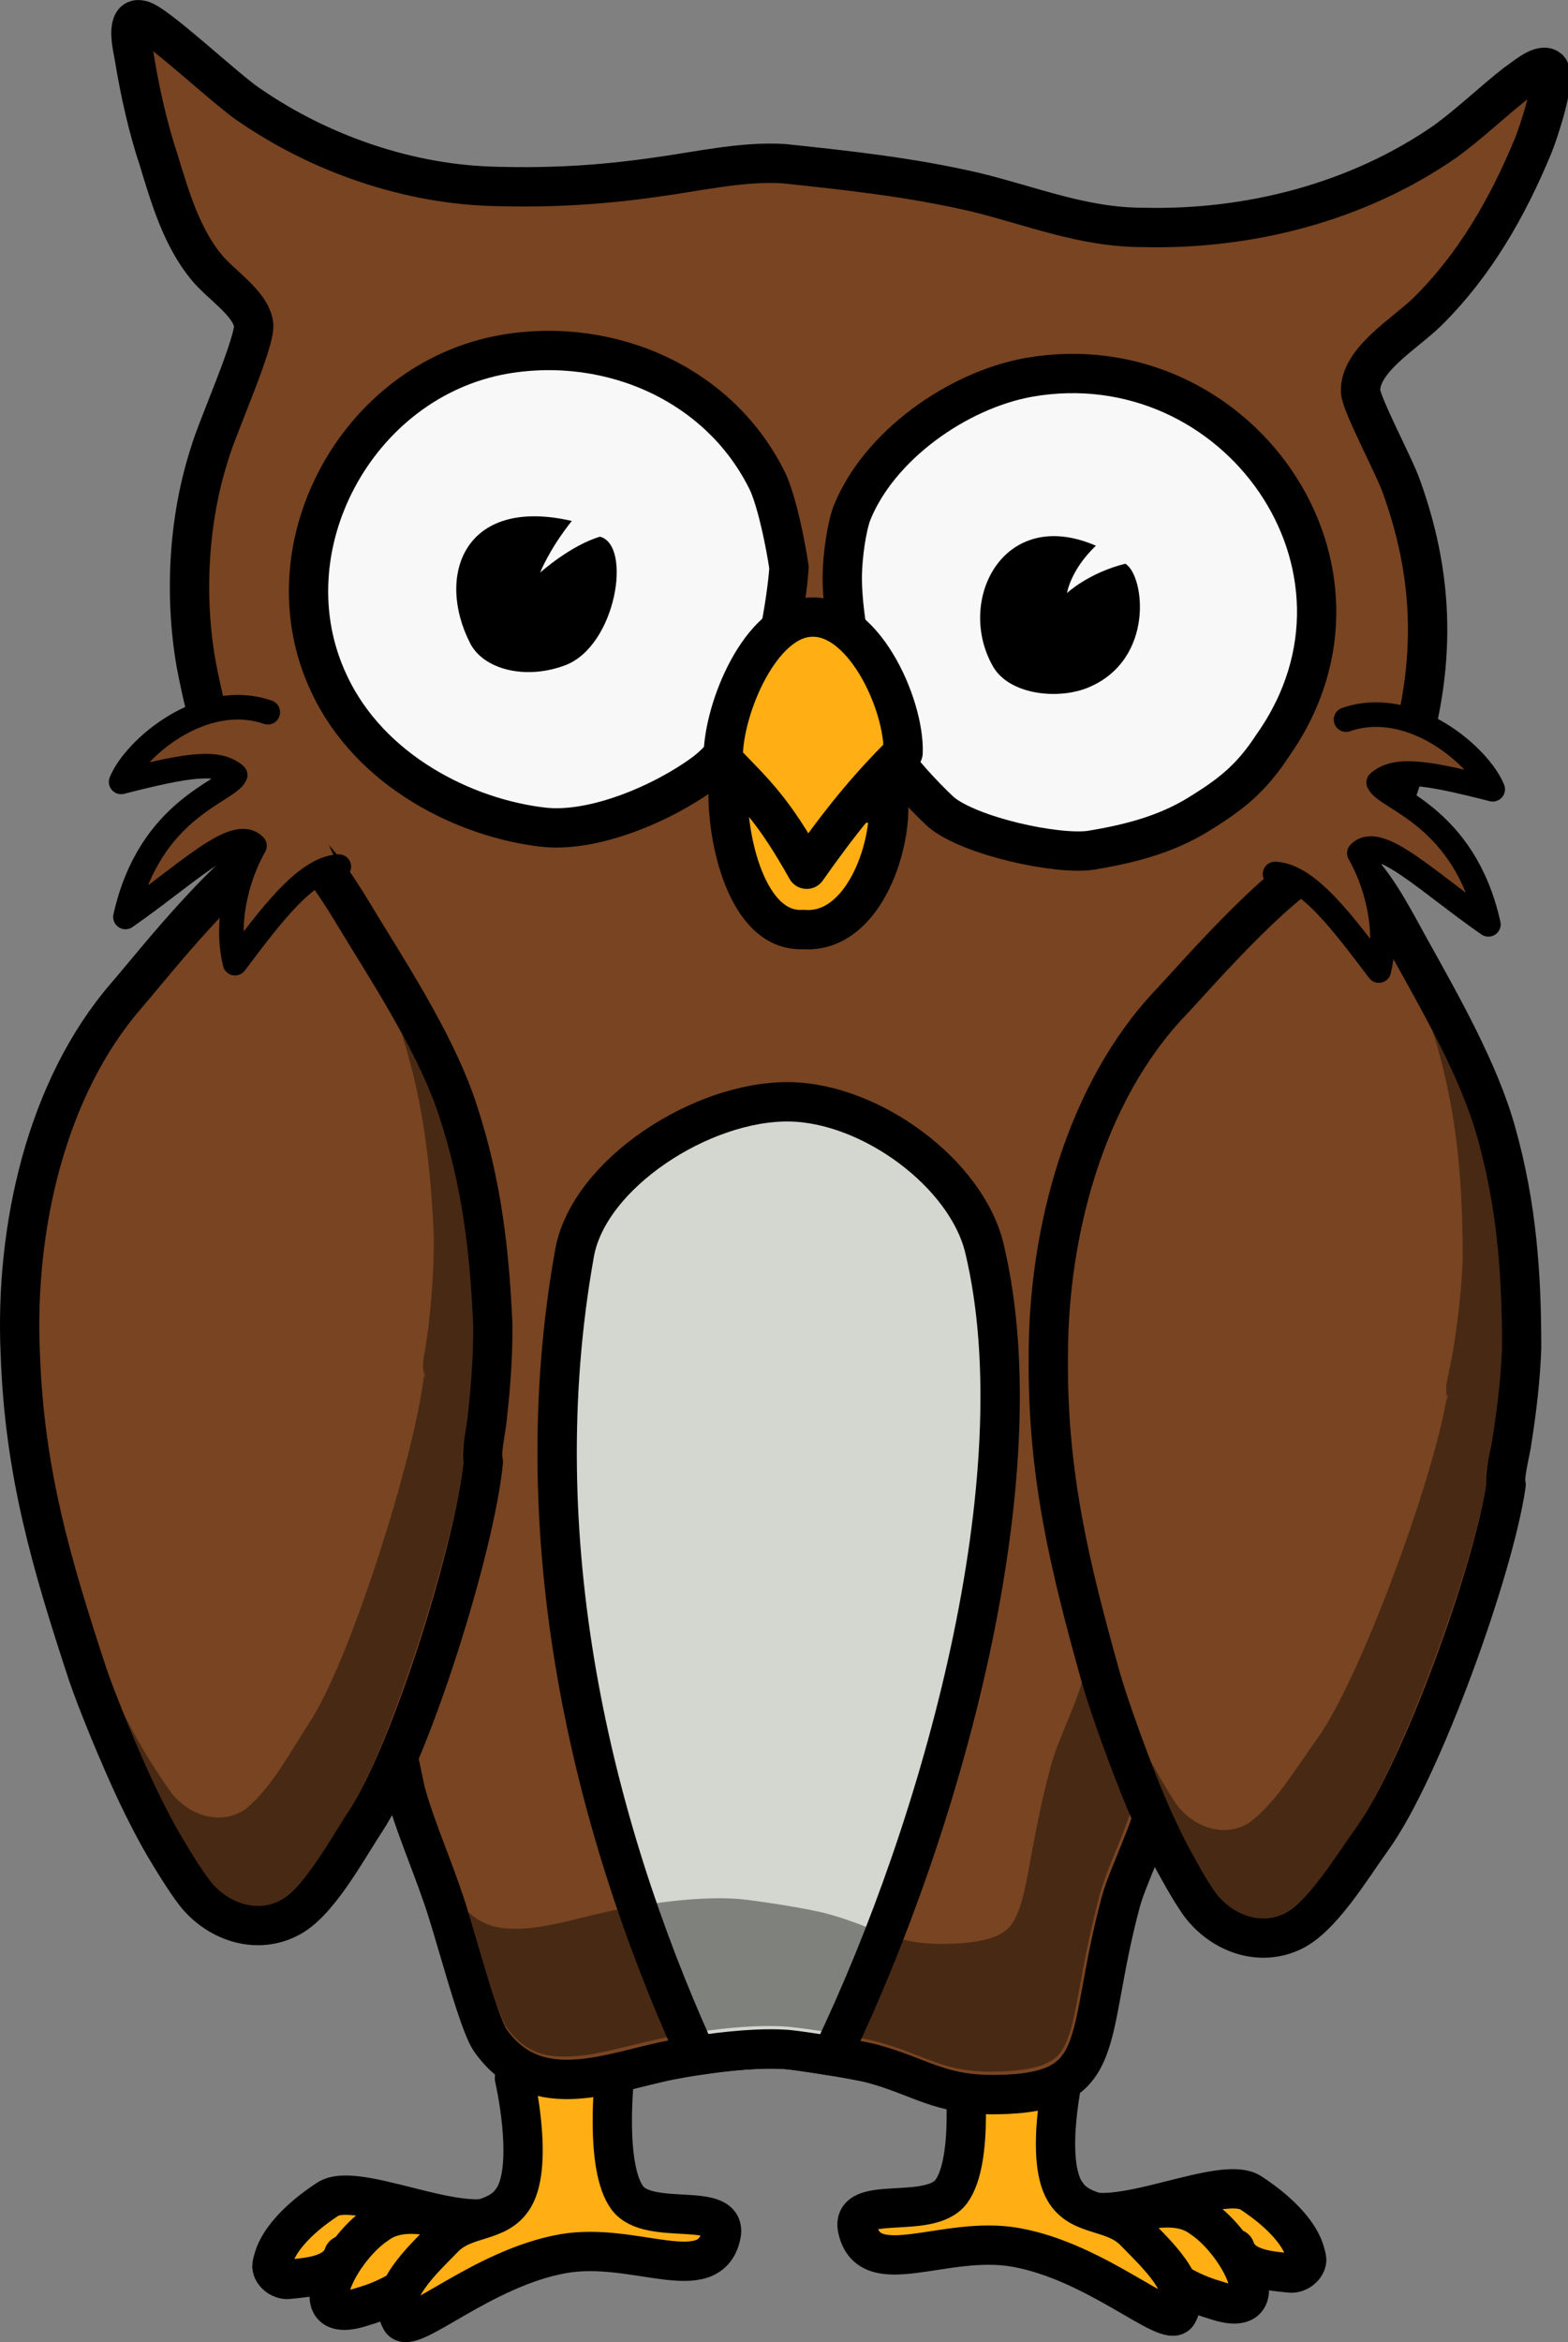
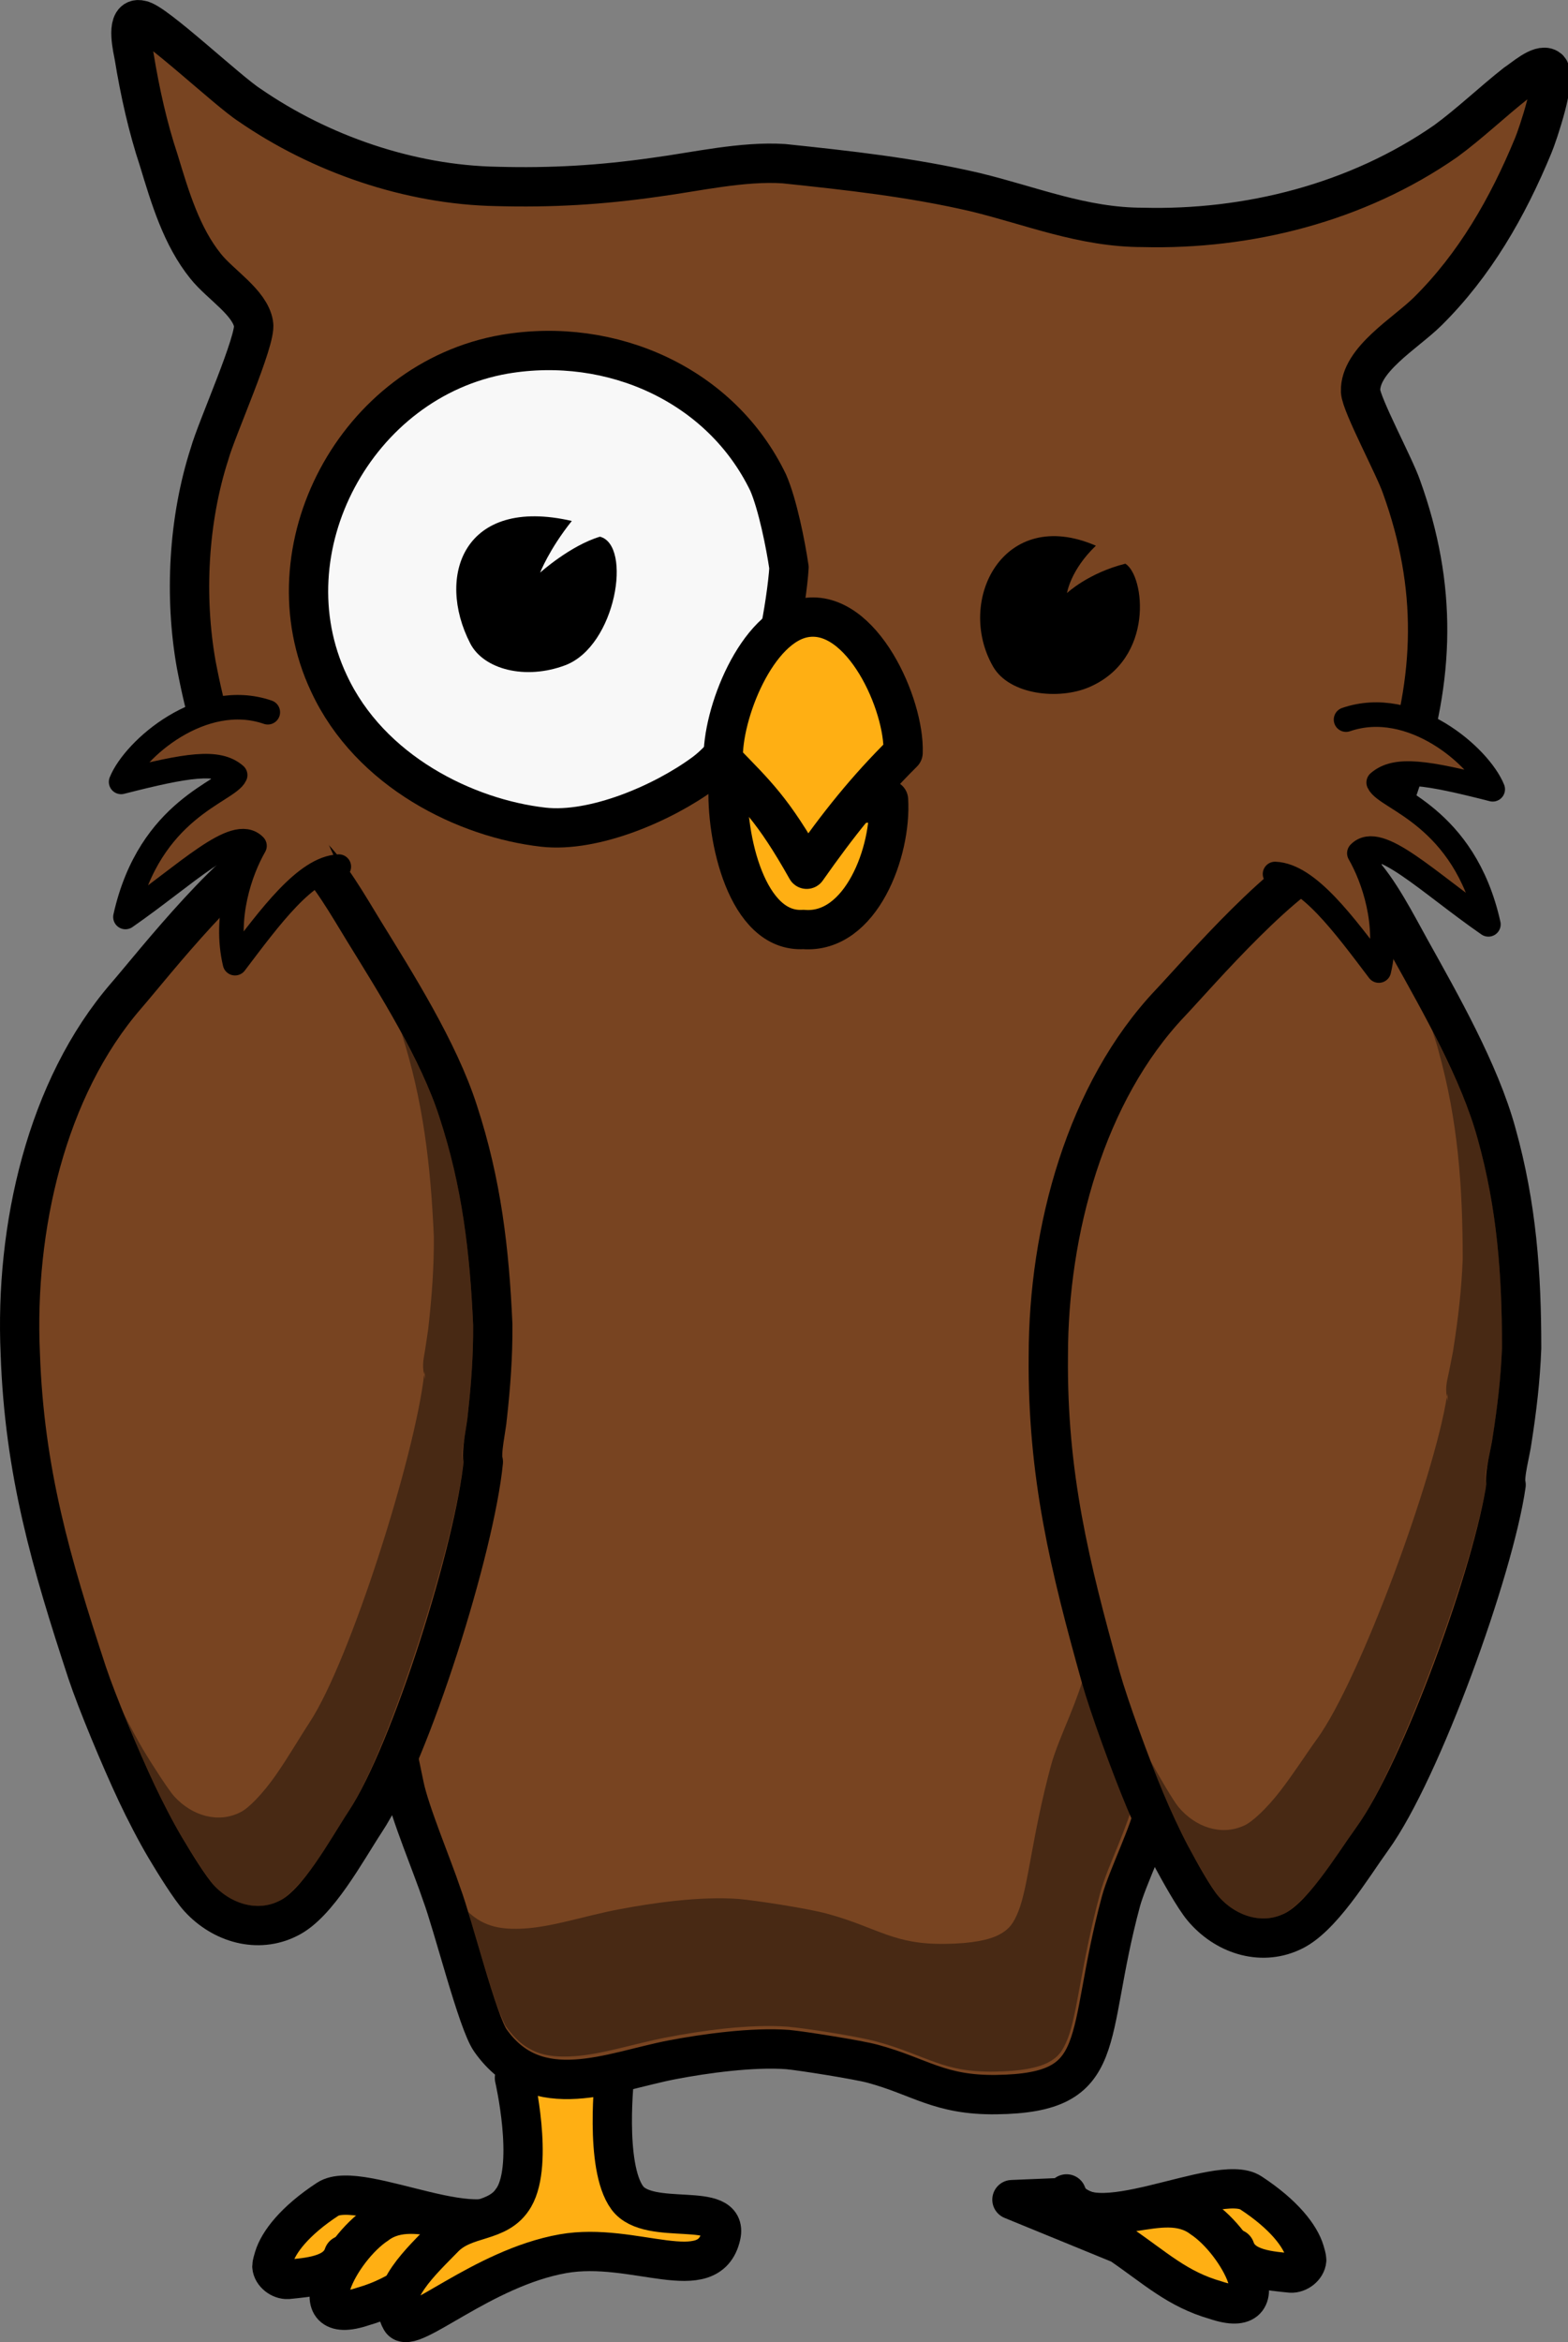
<svg xmlns="http://www.w3.org/2000/svg" xmlns:ns1="http://sodipodi.sourceforge.net/DTD/sodipodi-0.dtd" xmlns:ns2="http://www.inkscape.org/namespaces/inkscape" width="84.484mm" height="126.126mm" viewBox="0 0 84.484 126.126" version="1.1" id="svg2568" ns1:docname="eule.svg" ns2:version="1.0.1 (3bc2e813f5, 2020-09-07)">
  <rect x="0" y="0" width="84.484" height="126.126" fill="#808080" stroke="none" />
  <title id="title17778">Cartoon owl</title>
  <defs id="defs2562" />
  <ns1:namedview id="base" pagecolor="#ffffff" bordercolor="#666666" borderopacity="1.0" ns2:pageopacity="0.0" ns2:pageshadow="2" ns2:zoom="0.98994949" ns2:cx="-131.0105" ns2:cy="318.18284" ns2:document-units="mm" ns2:current-layer="layer1" ns2:document-rotation="0" showgrid="false" ns2:object-paths="true" ns2:snap-global="true" />
  <g ns2:label="Ebene 1" ns2:groupmode="layer" id="layer1" transform="translate(-3.926,-0.887)">
    <g id="g17361" transform="matrix(-1,0,0,1,92.907,-0.342)">
      <path id="path17355" style="font-variation-settings:normal;opacity:1;vector-effect:none;fill:#ffaf13;fill-opacity:1;stroke:#000000;stroke-width:2.117;stroke-linecap:round;stroke-linejoin:round;stroke-miterlimit:4;stroke-dasharray:none;stroke-dashoffset:0;stroke-opacity:1;stop-color:#000000;stop-opacity:1" d="m 31.515,119.372 c -1.032,2.787 -8.149,-1.224 -9.933,-0.055 -1.784,1.169 -2.649,2.314 -2.897,3.135 -0.041,0.143 -0.109,0.352 -0.11,0.482 0.029,0.39 0.464,0.725 0.857,0.701 1.098,-0.115 2.628,-0.193 3.004,-1.313 l 1.205,-0.523 8.152,-1.238 z" ns1:nodetypes="ccccccccc" />
      <path id="path17357" style="font-variation-settings:normal;opacity:1;vector-effect:none;fill:#ffaf13;fill-opacity:1;stroke:#000000;stroke-width:8;stroke-linecap:round;stroke-linejoin:round;stroke-miterlimit:4;stroke-dasharray:none;stroke-dashoffset:0;stroke-opacity:1;stop-color:#000000;stop-opacity:1" d="m 119.113,451.171 c -8,8.202 -19.425,-1.867 -27.64,4.17 l 0.012,0.004 c -7.602,4.949 -15.983,21.145 -2.869,16.701 7.761,-2.215 12.215,-6.501 19.326,-11.375 l 22.08,-9.043 z" transform="scale(0.265)" ns1:nodetypes="ccccccc" />
-       <path style="font-variation-settings:normal;opacity:1;vector-effect:none;fill:#ffaf13;fill-opacity:1;stroke:#000000;stroke-width:2.117;stroke-linecap:round;stroke-linejoin:round;stroke-miterlimit:4;stroke-dasharray:none;stroke-dashoffset:0;stroke-opacity:1;stop-color:#000000;stop-opacity:1" d="m 32.243,112.501 4.809,0.048 c 0,0 -0.583,4.989 0.671,6.691 1.173,1.594 5.489,0.106 5.05,2.036 -0.648,2.848 -4.678,0.296 -8.511,0.974 -4.372,0.773 -8.234,4.437 -8.733,3.574 -0.831,-1.44 1.159,-3.222 2.314,-4.417 1.167,-1.208 2.934,-0.752 3.781,-2.202 1.079,-1.847 0.021,-6.417 0.021,-6.417 z" id="path17359" ns1:nodetypes="ccsssssscc" />
    </g>
    <g id="g17353">
      <path id="dp_path006" style="font-variation-settings:normal;opacity:1;vector-effect:none;fill:#ffaf13;fill-opacity:1;stroke:#000000;stroke-width:2.117;stroke-linecap:round;stroke-linejoin:round;stroke-miterlimit:4;stroke-dasharray:none;stroke-dashoffset:0;stroke-opacity:1;stop-color:#000000;stop-opacity:1" d="m 31.515,119.372 c -1.032,2.787 -8.149,-1.224 -9.933,-0.055 -1.784,1.169 -2.649,2.314 -2.897,3.135 -0.041,0.143 -0.109,0.352 -0.11,0.482 0.029,0.39 0.464,0.725 0.857,0.701 1.098,-0.115 2.628,-0.193 3.004,-1.313 l 1.205,-0.523 8.152,-1.238 z" ns1:nodetypes="ccccccccc" />
      <path id="dp_path008" style="font-variation-settings:normal;opacity:1;vector-effect:none;fill:#ffaf13;fill-opacity:1;stroke:#000000;stroke-width:8;stroke-linecap:round;stroke-linejoin:round;stroke-miterlimit:4;stroke-dasharray:none;stroke-dashoffset:0;stroke-opacity:1;stop-color:#000000;stop-opacity:1" d="m 119.113,451.171 c -8,8.202 -19.425,-1.867 -27.64,4.17 l 0.012,0.004 c -7.602,4.949 -15.983,21.145 -2.869,16.701 7.761,-2.215 12.215,-6.501 19.326,-11.375 l 22.08,-9.043 z" transform="scale(0.265)" ns1:nodetypes="ccccccc" />
      <path style="font-variation-settings:normal;opacity:1;vector-effect:none;fill:#ffaf13;fill-opacity:1;stroke:#000000;stroke-width:2.117;stroke-linecap:round;stroke-linejoin:round;stroke-miterlimit:4;stroke-dasharray:none;stroke-dashoffset:0;stroke-opacity:1;stop-color:#000000;stop-opacity:1" d="m 32.243,112.501 4.809,0.048 c 0,0 -0.583,4.989 0.671,6.691 1.173,1.594 5.489,0.106 5.05,2.036 -0.648,2.848 -4.678,0.296 -8.511,0.974 -4.372,0.773 -8.234,4.437 -8.733,3.574 -0.831,-1.44 1.159,-3.222 2.314,-4.417 1.167,-1.208 2.934,-0.752 3.781,-2.202 1.079,-1.847 0.021,-6.417 0.021,-6.417 z" id="path4775" ns1:nodetypes="ccsssssscc" />
    </g>
    <path id="dp_path091" d="m 42.889,7.354 c -2.524,0.076 -1.026,6.187 -0.797,7.477 1.171,7.22 2.81,14.509 5,21.078 2.315,7.625 4.649,15.492 9.541,21.545 2.964,3.729 9.027,7.35 9.738,11.732 0.595,3.244 -7.577,21.404 -8.936,26.34 -4.36,13.456 -5.162,29.084 -2.732,42.811 1.892,9.868 4.124,18.399 9.441,26.354 1.647,2.561 3.65,5.936 6.039,7.602 1.968,1.373 4.064,2.632 6.252,3.811 -2.227,4.532 -6.19,8.481 -7.195,16.764 -2.089,17.212 -0.267,31.341 1.129,48.252 1.634,18.228 10.038,38.533 13.156,56.303 2.386,14.028 11.878,61.33 13.48,68.785 1.097,5.408 5.756,16.481 7.588,21.973 2.354,6.28 7.321,26.162 9.939,29.824 9.417,13.34 24.592,6.279 36.887,3.924 6.801,-1.307 16.48,-2.617 23.543,-2.092 2.877,0.26 14.389,2.093 17.266,2.877 9.68,2.616 13.557,6.422 25.113,6.279 23.374,-0.292 17.811,-11.153 25.377,-39.24 1.314,-4.879 5.978,-14.17 6.801,-18.836 1.985,-9.149 10.288,-51.6 14.252,-67.141 5.689,-21.837 17.327,-37.349 20.182,-60.287 1.612,-14.204 1.658,-28.445 3.684,-42.766 1.025,-6.711 -1.144,-12.461 -2.609,-17.818 1.216,-0.756 2.397,-1.551 3.535,-2.396 5.297,-3.934 8.428,-10.504 11.174,-18.947 6.892,-20.534 7.341,-39.028 0.039,-59.277 -1.426,-4.166 -8.152,-16.62 -8.328,-19.41 -0.196,-6.425 9.115,-11.765 13.635,-16.234 9.537,-9.428 16.239,-21.042 21.479,-33.736 0.819,-1.931 5.124,-14.453 2.994,-15.676 -1.666,-1.02 -5.135,2.194 -6.486,3.014 -4.872,3.835 -9.452,8.233 -14.328,11.793 -18.056,12.539 -40.241,18.071 -61.609,17.521 -12.166,-0.005 -22.693,-4.419 -34.039,-7.16 -12.961,-3.019 -25.928,-4.426 -38.9,-5.789 -8.377,-0.548 -17.832,1.641 -25.939,2.727 -11.346,1.627 -21.344,2.196 -32.42,1.898 C 97.974,40.915 79.865,34.565 65.592,24.727 61.261,21.979 46.165,7.698 43.447,7.422 43.242,7.37 43.057,7.348 42.889,7.354 Z" transform="scale(0.265)" style="font-variation-settings:normal;opacity:1;vector-effect:none;fill:#784421;fill-opacity:1;stroke:#000000;stroke-width:8;stroke-linecap:round;stroke-linejoin:round;stroke-miterlimit:4;stroke-dasharray:none;stroke-dashoffset:0;stroke-opacity:1;stop-color:#000000;stop-opacity:1" />
-     <path id="dp_path131" fill="#f8f8f8" fill-rule="evenodd" stroke="#000000" stroke-width="0.529" stroke-linejoin="round" stroke-linecap="round" d="m 49.832,36.227 c -0.291,-1.307 -0.552,-3.094 -0.521,-4.433 0.022,-0.987 0.215,-2.436 0.507,-3.251 1.44,-3.633 5.676,-6.644 9.552,-7.337 11.143,-1.938 19.864,10.244 13.151,19.795 -1.177,1.799 -2.215,2.63 -4.015,3.738 -1.8,1.107 -3.748,1.593 -5.814,1.938 -1.834,0.258 -6.499,-0.758 -8.059,-2.056 -0.973,-0.903 -2.573,-2.608 -3.327,-3.965 -0.681,-1.224 -1.169,-3.062 -1.472,-4.429 z" style="stroke-width:2.117;stroke-miterlimit:4;stroke-dasharray:none" ns1:nodetypes="cccccccccc" />
+     <path id="dp_path131" fill="#f8f8f8" fill-rule="evenodd" stroke="#000000" stroke-width="0.529" stroke-linejoin="round" stroke-linecap="round" d="m 49.832,36.227 z" style="stroke-width:2.117;stroke-miterlimit:4;stroke-dasharray:none" ns1:nodetypes="cccccccccc" />
    <path id="dp_path140" fill="#f8f8f8" fill-rule="evenodd" stroke="#000000" stroke-width="0.529" stroke-linejoin="round" stroke-linecap="round" d="m 46.438,31.443 c -0.053,0.917 -0.306,2.635 -0.557,3.742 -0.251,1.105 -0.59,2.603 -1.11,3.609 -0.65,1.258 -1.768,2.877 -2.908,3.717 -2.206,1.626 -5.934,3.227 -8.658,2.92 -4.149,-0.468 -9.344,-2.976 -11.559,-7.752 -3.392,-7.198 1.453,-16.335 9.482,-17.719 5.745,-0.969 11.651,1.65 14.189,6.921 0.509,1.174 0.939,3.332 1.119,4.561 z" style="stroke-width:2.117;stroke-miterlimit:4;stroke-dasharray:none" ns1:nodetypes="cccsccccc" />
    <path id="dp_path131-7" fill="#f8f8f8" fill-rule="evenodd" stroke="#000000" stroke-width="0.529" stroke-linejoin="round" stroke-linecap="round" d="m 61.416,32.823 c 0,-2.65e-4 0.183,-1.238 1.556,-2.549 -4.991,-2.166 -7.569,2.967 -5.541,6.505 0.877,1.531 3.543,1.821 5.191,1.107 3.527,-1.528 2.979,-5.999 1.939,-6.644 -2.006,0.504 -3.144,1.581 -3.144,1.581 z" ns1:nodetypes="cccccc" style="fill:#000000;stroke:none" />
    <path id="dp_path140-5" fill="#f8f8f8" fill-rule="evenodd" stroke="#000000" stroke-width="0.529" stroke-linejoin="round" stroke-linecap="round" d="m 33.028,31.723 c 0,-2.65e-4 0.485,-1.252 1.707,-2.782 -5.823,-1.341 -7.334,2.97 -5.474,6.592 0.72,1.403 2.975,1.989 5.122,1.177 2.743,-1.038 3.616,-6.47 1.869,-6.922 -1.603,0.479 -3.223,1.934 -3.223,1.934 z" ns1:nodetypes="cccscc" style="fill:#000000;stroke:none" />
    <path id="dp_path142" fill="#ffaf13" fill-rule="evenodd" stroke="#000000" stroke-width="0.529" stroke-linejoin="round" stroke-linecap="round" d="m 47.209,50.94 c -3.036,0.184 -4.195,-4.939 -4.044,-7.87 2.799,1.349 6.291,1.341 8.635,0.886 0.17,2.75 -1.468,7.24 -4.591,6.984 z" style="stroke-width:2.117;stroke-miterlimit:4;stroke-dasharray:none" />
    <path id="dp_path144" fill="#ffaf13" fill-rule="evenodd" stroke="#000000" stroke-width="0.529" stroke-linejoin="round" stroke-linecap="round" d="m 47.325,34.149 c 3.045,-0.485 5.355,4.696 5.26,7.268 -2.028,2.017 -3.472,3.832 -5.195,6.28 -1.825,-3.246 -2.746,-4.054 -4.495,-5.865 -0.09,-2.477 1.8,-7.267 4.43,-7.683 z" style="stroke-width:2.117;stroke-miterlimit:4;stroke-dasharray:none" />
-     <path id="path4251" style="font-variation-settings:normal;opacity:1;vector-effect:none;fill:#d3d7cf;fill-opacity:1;stroke:#000000;stroke-width:8;stroke-linecap:round;stroke-linejoin:round;stroke-miterlimit:4;stroke-dasharray:none;stroke-dashoffset:0;stroke-opacity:1;stop-color:#000000;stop-opacity:1" d="m 175.404,227.248 c -17.826,-0.295 -40.883,14.625 -43.771,30.736 -10.437,58.213 3.557,115.887 24.223,161.801 0.198,0.441 0.45,0.854 0.73,1.252 6.016,-0.927 12.961,-1.606 18.377,-1.203 1.472,0.133 5.192,0.678 8.871,1.283 0.174,-0.269 0.334,-0.545 0.473,-0.834 21.865,-45.708 41.814,-116.641 30.666,-163.246 -3.644,-15.232 -23.061,-29.516 -39.568,-29.789 z" transform="scale(0.265)" />
    <path id="path17244" fill="#9e602f" fill-rule="evenodd" stroke="#000000" stroke-width="0.529" stroke-linejoin="round" stroke-linecap="round" d="m 12.838,100.396 c 0.499,0.84 1.332,2.18 1.805,2.699 1.247,1.368 3.18,1.925 4.819,1.094 1.578,-0.759 3.125,-3.653 4.151,-5.214 2.479,-3.764 5.905,-14.775 6.355,-19.366 -0.15,-0.475 0.175,-1.868 0.215,-2.421 0.184,-1.661 0.306,-3.251 0.294,-4.973 -0.178,-3.988 -0.598,-7.62 -1.867,-11.49 -1.048,-3.26 -3.359,-6.91 -5.073,-9.693 -0.812,-1.319 -1.849,-3.166 -2.96,-4.208 -0.316,-0.296 -0.771,-0.778 -1.19,-0.791 -2.657,0.955 -7.218,6.81 -8.653,8.464 -4.327,4.991 -6.016,12.531 -5.716,19.268 0.221,6.397 1.664,11.292 3.604,17.199 0.521,1.561 1.779,4.592 2.675,6.494 0.425,0.902 1.034,2.085 1.541,2.938 z" style="font-variation-settings:normal;opacity:1;vector-effect:none;fill:#784421;fill-opacity:1;stroke:#000000;stroke-width:2.117;stroke-linecap:round;stroke-linejoin:round;stroke-miterlimit:4;stroke-dasharray:none;stroke-dashoffset:0;stroke-opacity:1;stop-color:#000000;stop-opacity:1" ns1:nodetypes="cccccccccccccccc" />
    <path id="path4285" style="fill:#784421;fill-rule:evenodd;stroke:#000000;stroke-width:1.323;stroke-linecap:round;stroke-linejoin:round" d="m 18.355,39.241 c -3.543,-1.22 -7.202,2.006 -7.903,3.752 3.575,-0.913 5.218,-1.172 6.144,-0.365 -0.4,0.892 -4.606,1.783 -5.911,7.639 3.289,-2.281 5.903,-4.916 6.953,-3.831 -0.765,1.331 -1.64,3.834 -1.05,6.318 1.889,-2.495 3.821,-5.128 5.593,-5.199" />
    <path id="path17283" style="color:#000000;font-style:normal;font-variant:normal;font-weight:normal;font-stretch:normal;font-size:medium;line-height:normal;font-family:sans-serif;font-variant-ligatures:normal;font-variant-position:normal;font-variant-caps:normal;font-variant-numeric:normal;font-variant-alternates:normal;font-variant-east-asian:normal;font-feature-settings:normal;font-variation-settings:normal;text-indent:0;text-align:start;text-decoration:none;text-decoration-line:none;text-decoration-style:solid;text-decoration-color:#000000;letter-spacing:normal;word-spacing:normal;text-transform:none;writing-mode:lr-tb;direction:ltr;text-orientation:mixed;dominant-baseline:auto;baseline-shift:baseline;text-anchor:start;white-space:normal;shape-padding:0;shape-margin:0;inline-size:0;clip-rule:nonzero;display:inline;overflow:visible;visibility:visible;isolation:auto;mix-blend-mode:normal;color-interpolation:sRGB;color-interpolation-filters:linearRGB;solid-color:#000000;solid-opacity:1;vector-effect:none;fill:#000000;fill-opacity:0.4;fill-rule:nonzero;stroke:none;stroke-width:2.117;stroke-linecap:round;stroke-linejoin:round;stroke-miterlimit:4;stroke-dasharray:none;stroke-dashoffset:0;stroke-opacity:1;color-rendering:auto;image-rendering:auto;shape-rendering:auto;text-rendering:auto;enable-background:accumulate;stop-color:#000000" d="m 71.432,57.412 c -0.719,5.777 -3.749,9.816 -5.312,15.816 -7.93e-4,0.001 -0.001,0.003 -0.002,0.004 -1.075,4.216 -3.269,15.447 -3.78,17.803 -0.003,0.013 -0.005,0.026 -0.008,0.039 -0.07,0.399 -0.413,1.333 -0.789,2.256 -0.376,0.922 -0.778,1.851 -0.99,2.637 -1.027,3.812 -1.214,6.482 -1.75,7.836 -0.268,0.677 -0.523,0.998 -1.053,1.273 -0.53,0.275 -1.439,0.472 -2.903,0.49 -1.411,0.017 -2.259,-0.189 -3.148,-0.498 -0.888,-0.309 -1.836,-0.757 -3.205,-1.127 h -0.002 c -1.049,-0.286 -3.797,-0.707 -4.75,-0.793 -0.005,-8e-4 -0.011,-0.001 -0.016,-0.002 -2.07,-0.154 -4.654,0.214 -6.508,0.571 -1.739,0.333 -3.517,0.93 -5.029,1.021 -1.21,0.073 -2.164,-0.073 -3.03,-0.888 0.254,0.838 0.531,1.8 0.819,2.758 0.245,0.815 0.489,1.604 0.709,2.23 0.22,0.626 0.477,1.141 0.479,1.143 l 0.004,0.006 c 1.041,1.474 2.153,1.722 3.666,1.63 1.513,-0.091 3.29,-0.688 5.029,-1.021 1.853,-0.356 4.438,-0.724 6.508,-0.571 0.005,10e-4 0.011,10e-4 0.016,0.002 0.953,0.086 3.7,0.507 4.75,0.793 h 0.002 c 1.37,0.37 2.317,0.818 3.205,1.127 0.889,0.309 1.737,0.516 3.148,0.498 1.464,-0.018 2.373,-0.215 2.903,-0.49 0.53,-0.275 0.785,-0.597 1.053,-1.273 0.535,-1.353 0.723,-4.024 1.75,-7.836 0.212,-0.786 0.614,-1.715 0.99,-2.637 0.376,-0.922 0.719,-1.857 0.789,-2.256 0.002,-0.013 0.005,-0.026 0.008,-0.039 0.511,-2.355 2.704,-13.586 3.78,-17.803 7.93e-4,-0.001 0.001,-0.003 0.002,-0.004 1.563,-6 4.593,-10.039 5.312,-15.816 0.417,-3.678 0.429,-7.453 0.978,-11.332 5.29e-4,-0.004 0.001,-0.008 0.002,-0.012 0,0 0.355,-4.554 -3.626,4.465 z" ns1:nodetypes="cccscscsscscccccccssccccccccscsscscccccccc" />
    <path id="dp_path093" fill="#9e602f" fill-rule="evenodd" stroke="#000000" stroke-width="0.529" stroke-linejoin="round" stroke-linecap="round" d="m 67.036,100.849 c 0.461,0.861 1.233,2.237 1.683,2.777 1.184,1.422 3.091,2.065 4.765,1.307 1.61,-0.688 3.284,-3.51 4.379,-5.024 2.644,-3.65 6.557,-14.497 7.212,-19.063 -0.128,-0.481 0.258,-1.858 0.322,-2.409 0.257,-1.651 0.45,-3.234 0.515,-4.955 0,-3.992 -0.258,-7.639 -1.353,-11.562 -0.901,-3.303 -3.048,-7.053 -4.636,-9.91 -0.753,-1.354 -1.706,-3.245 -2.769,-4.336 -0.302,-0.31 -0.736,-0.812 -1.154,-0.843 -2.697,0.835 -7.515,6.481 -9.021,8.07 -4.545,4.793 -6.569,12.25 -6.569,18.994 -0.064,6.4 1.159,11.355 2.834,17.343 0.451,1.583 1.573,4.667 2.383,6.607 0.384,0.921 0.94,2.129 1.408,3.004 z" style="font-variation-settings:normal;opacity:1;vector-effect:none;fill:#784421;fill-opacity:1;stroke:#000000;stroke-width:2.117;stroke-linecap:round;stroke-linejoin:round;stroke-miterlimit:4;stroke-dasharray:none;stroke-dashoffset:0;stroke-opacity:1;stop-color:#000000;stop-opacity:1" ns1:nodetypes="cccccccccccccccc" />
    <path id="path17277" style="color:#000000;font-style:normal;font-variant:normal;font-weight:normal;font-stretch:normal;font-size:medium;line-height:normal;font-family:sans-serif;font-variant-ligatures:normal;font-variant-position:normal;font-variant-caps:normal;font-variant-numeric:normal;font-variant-alternates:normal;font-variant-east-asian:normal;font-feature-settings:normal;font-variation-settings:normal;text-indent:0;text-align:start;text-decoration:none;text-decoration-line:none;text-decoration-style:solid;text-decoration-color:#000000;letter-spacing:normal;word-spacing:normal;text-transform:none;writing-mode:lr-tb;direction:ltr;text-orientation:mixed;dominant-baseline:auto;baseline-shift:baseline;text-anchor:start;white-space:normal;shape-padding:0;shape-margin:0;inline-size:0;clip-rule:nonzero;display:inline;overflow:visible;visibility:visible;isolation:auto;mix-blend-mode:normal;color-interpolation:sRGB;color-interpolation-filters:linearRGB;solid-color:#000000;solid-opacity:1;vector-effect:none;fill:#000000;fill-opacity:0.4;fill-rule:evenodd;stroke:none;stroke-width:2.117;stroke-linecap:round;stroke-linejoin:round;stroke-miterlimit:4;stroke-dasharray:none;stroke-dashoffset:0;stroke-opacity:1;color-rendering:auto;image-rendering:auto;shape-rendering:auto;text-rendering:auto;enable-background:accumulate;stop-color:#000000" d="m 81.099,56.393 c 0.121,0.354 0.232,0.703 0.325,1.044 -5e-6,0.002 -5e-6,0.004 0,0.006 1.058,3.792 1.311,7.315 1.313,11.25 -0.063,1.661 -0.247,3.195 -0.5,4.82 -0.002,0.013 -0.004,0.026 -0.006,0.039 -0.016,0.134 -0.128,0.653 -0.223,1.158 -0.083,0.446 -0.229,0.812 -0.127,1.399 0.009,-0.055 0.023,-0.122 0.031,-0.175 l 0.023,0.422 c -0.023,-0.087 -0.041,-0.169 -0.054,-0.247 C 81.2,80.439 77.212,91.323 74.891,94.527 h -0.002 c -0.58,0.803 -1.26,1.867 -1.977,2.797 -0.717,0.929 -1.514,1.685 -1.961,1.875 -0.006,0.003 -0.013,0.005 -0.02,0.008 -1.195,0.54 -2.588,0.094 -3.516,-1.02 -0.255,-0.306 -1.037,-1.63 -1.499,-2.481 0.24,0.627 0.476,1.225 0.688,1.732 0.371,0.89 0.922,2.088 1.363,2.912 0.45,0.841 1.299,2.28 1.565,2.599 0.927,1.113 2.321,1.56 3.516,1.02 0.006,-0.003 0.013,-0.005 0.02,-0.008 0.446,-0.191 1.244,-0.946 1.961,-1.875 0.717,-0.929 1.396,-1.994 1.977,-2.797 h 0.002 c 2.321,-3.204 6.309,-14.087 6.991,-18.417 -0.102,-0.587 0.043,-0.954 0.127,-1.399 0.095,-0.505 0.207,-1.024 0.223,-1.158 0.002,-0.013 0.004,-0.026 0.006,-0.039 0.253,-1.625 0.437,-3.159 0.5,-4.82 -0.001,-3.935 -0.254,-7.458 -1.313,-11.25 -6e-6,-0.002 -6e-6,-0.004 0,-0.006 -0.496,-1.818 -1.432,-3.853 -2.442,-5.806 z m 2.899,24.479 c 0.014,0.078 0.031,0.16 0.054,0.247 L 84.029,80.697 c -0.008,0.053 -0.022,0.119 -0.031,0.175 z" />
    <path id="path17271" style="color:#000000;font-style:normal;font-variant:normal;font-weight:normal;font-stretch:normal;font-size:medium;line-height:normal;font-family:sans-serif;font-variant-ligatures:normal;font-variant-position:normal;font-variant-caps:normal;font-variant-numeric:normal;font-variant-alternates:normal;font-variant-east-asian:normal;font-feature-settings:normal;font-variation-settings:normal;text-indent:0;text-align:start;text-decoration:none;text-decoration-line:none;text-decoration-style:solid;text-decoration-color:#000000;letter-spacing:normal;word-spacing:normal;text-transform:none;writing-mode:lr-tb;direction:ltr;text-orientation:mixed;dominant-baseline:auto;baseline-shift:baseline;text-anchor:start;white-space:normal;shape-padding:0;shape-margin:0;inline-size:0;clip-rule:nonzero;display:inline;overflow:visible;visibility:visible;isolation:auto;mix-blend-mode:normal;color-interpolation:sRGB;color-interpolation-filters:linearRGB;solid-color:#000000;solid-opacity:1;vector-effect:none;fill:#000000;fill-opacity:0.4;fill-rule:evenodd;stroke:none;stroke-width:2.117;stroke-linecap:round;stroke-linejoin:round;stroke-miterlimit:4;stroke-dasharray:none;stroke-dashoffset:0;stroke-opacity:1;color-rendering:auto;image-rendering:auto;shape-rendering:auto;text-rendering:auto;enable-background:accumulate;stop-color:#000000" d="m 25.567,56.539 c 1.164,3.648 1.562,7.089 1.734,10.933 0.011,1.662 -0.106,3.203 -0.287,4.838 -0.002,0.014 -0.003,0.027 -0.004,0.041 -0.01,0.135 -0.098,0.658 -0.17,1.166 -0.063,0.448 -0.191,0.821 -0.064,1.401 0.006,-0.055 0.018,-0.122 0.023,-0.175 l 0.043,0.422 c -0.027,-0.087 -0.048,-0.169 -0.066,-0.248 -0.488,4.355 -3.988,15.408 -6.164,18.712 v 0.002 c -0.544,0.828 -1.175,1.921 -1.85,2.881 -0.675,0.96 -1.438,1.751 -1.875,1.961 -0.006,0.003 -0.013,0.007 -0.02,0.01 -1.17,0.593 -2.583,0.207 -3.558,-0.864 -0.28,-0.307 -1.191,-1.707 -1.678,-2.527 -0.318,-0.535 -0.688,-1.229 -1.023,-1.893 0.536,1.321 1.15,2.75 1.648,3.808 0.411,0.872 1.014,2.044 1.492,2.848 0.487,0.82 1.398,2.22 1.678,2.527 0.976,1.071 2.389,1.456 3.558,0.864 0.006,-0.003 0.013,-0.007 0.02,-0.01 0.437,-0.21 1.2,-1.001 1.875,-1.961 0.675,-0.96 1.306,-2.053 1.85,-2.881 v -0.002 c 2.176,-3.304 5.677,-14.357 6.164,-18.712 -0.127,-0.58 1.96e-4,-0.953 0.064,-1.401 0.072,-0.509 0.16,-1.032 0.17,-1.166 0.001,-0.014 0.003,-0.027 0.004,-0.041 0.181,-1.635 0.298,-3.176 0.287,-4.838 -0.177,-3.93 -0.586,-7.439 -1.812,-11.18 -7.94e-4,-0.002 -0.001,-0.004 -0.002,-0.006 -0.458,-1.426 -1.202,-2.977 -2.037,-4.51 z m 3.326,23.141 c 0.017,0.079 0.038,0.161 0.066,0.248 l -0.043,-0.422 c -0.005,0.053 -0.017,0.12 -0.023,0.175 z" />
    <path id="path2413" style="fill:#784421;fill-rule:evenodd;stroke:#000000;stroke-width:1.323;stroke-linecap:round;stroke-linejoin:round" d="m 76.451,39.638 c 3.543,-1.22 7.202,2.006 7.903,3.752 -3.575,-0.913 -5.218,-1.172 -6.144,-0.365 0.4,0.892 4.606,1.783 5.911,7.639 -3.289,-2.281 -5.903,-4.916 -6.953,-3.831 0.765,1.331 1.64,3.834 1.05,6.318 -1.889,-2.495 -3.821,-5.128 -5.593,-5.199" />
  </g>
</svg>